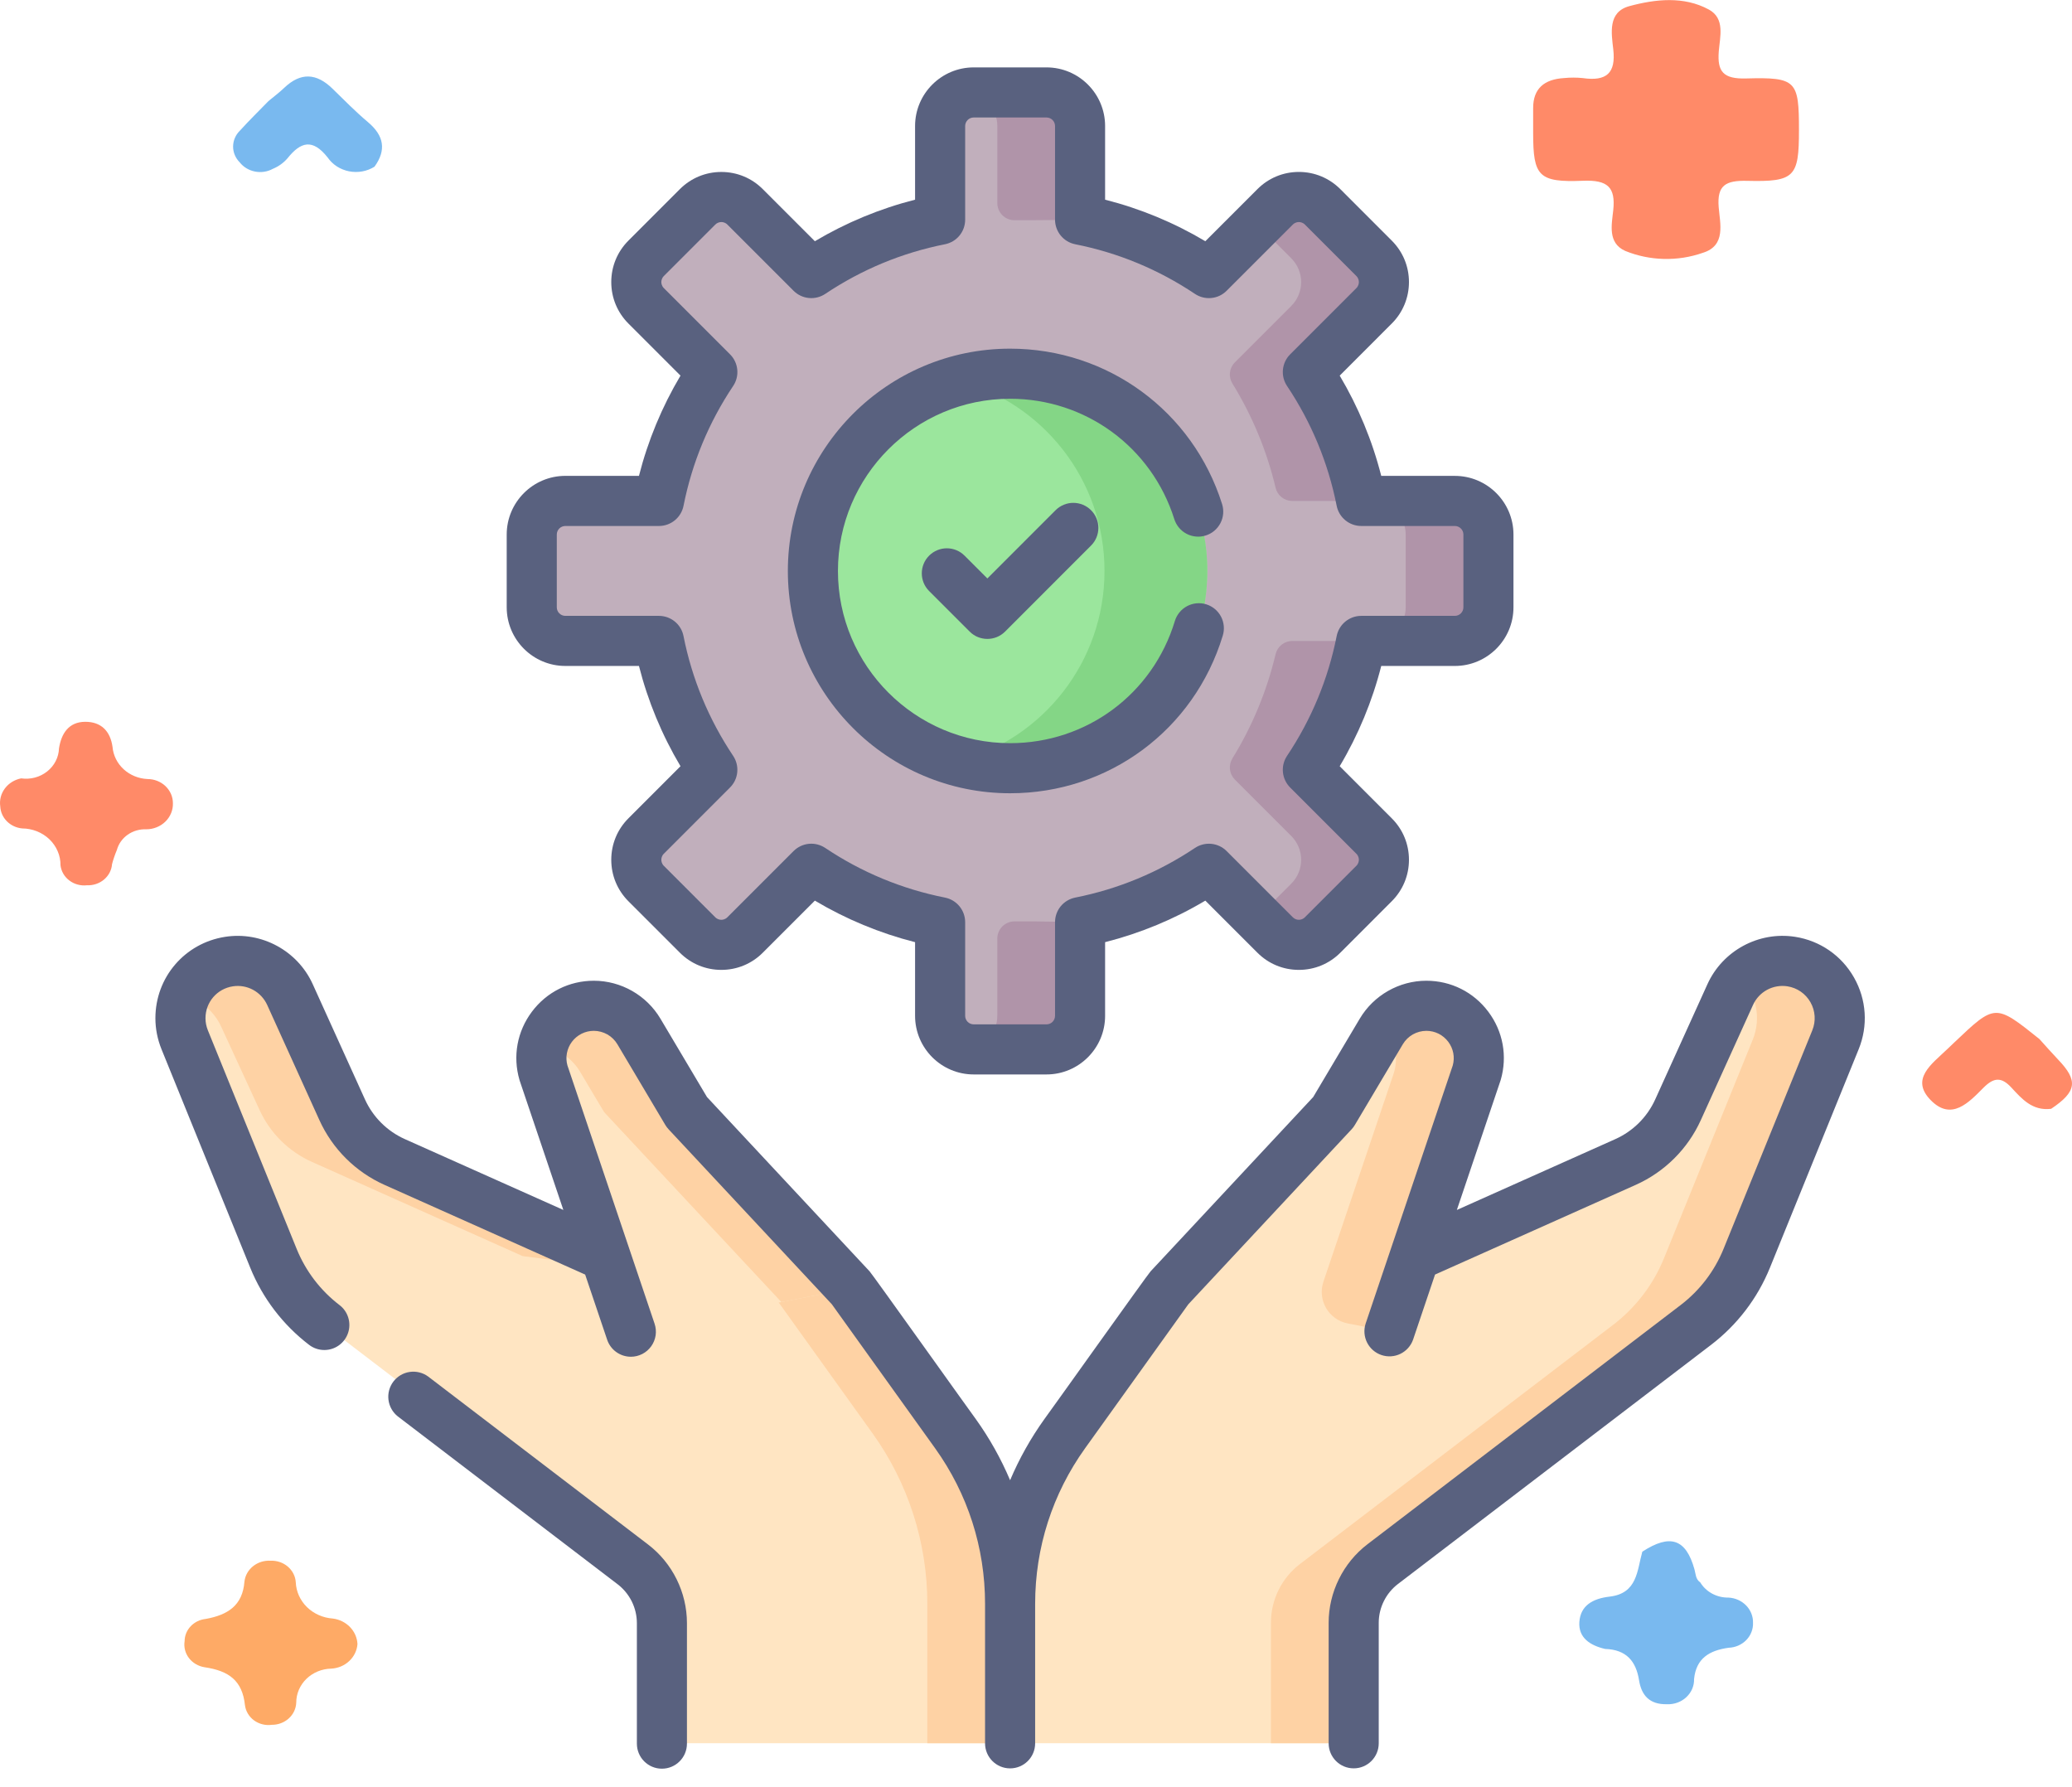
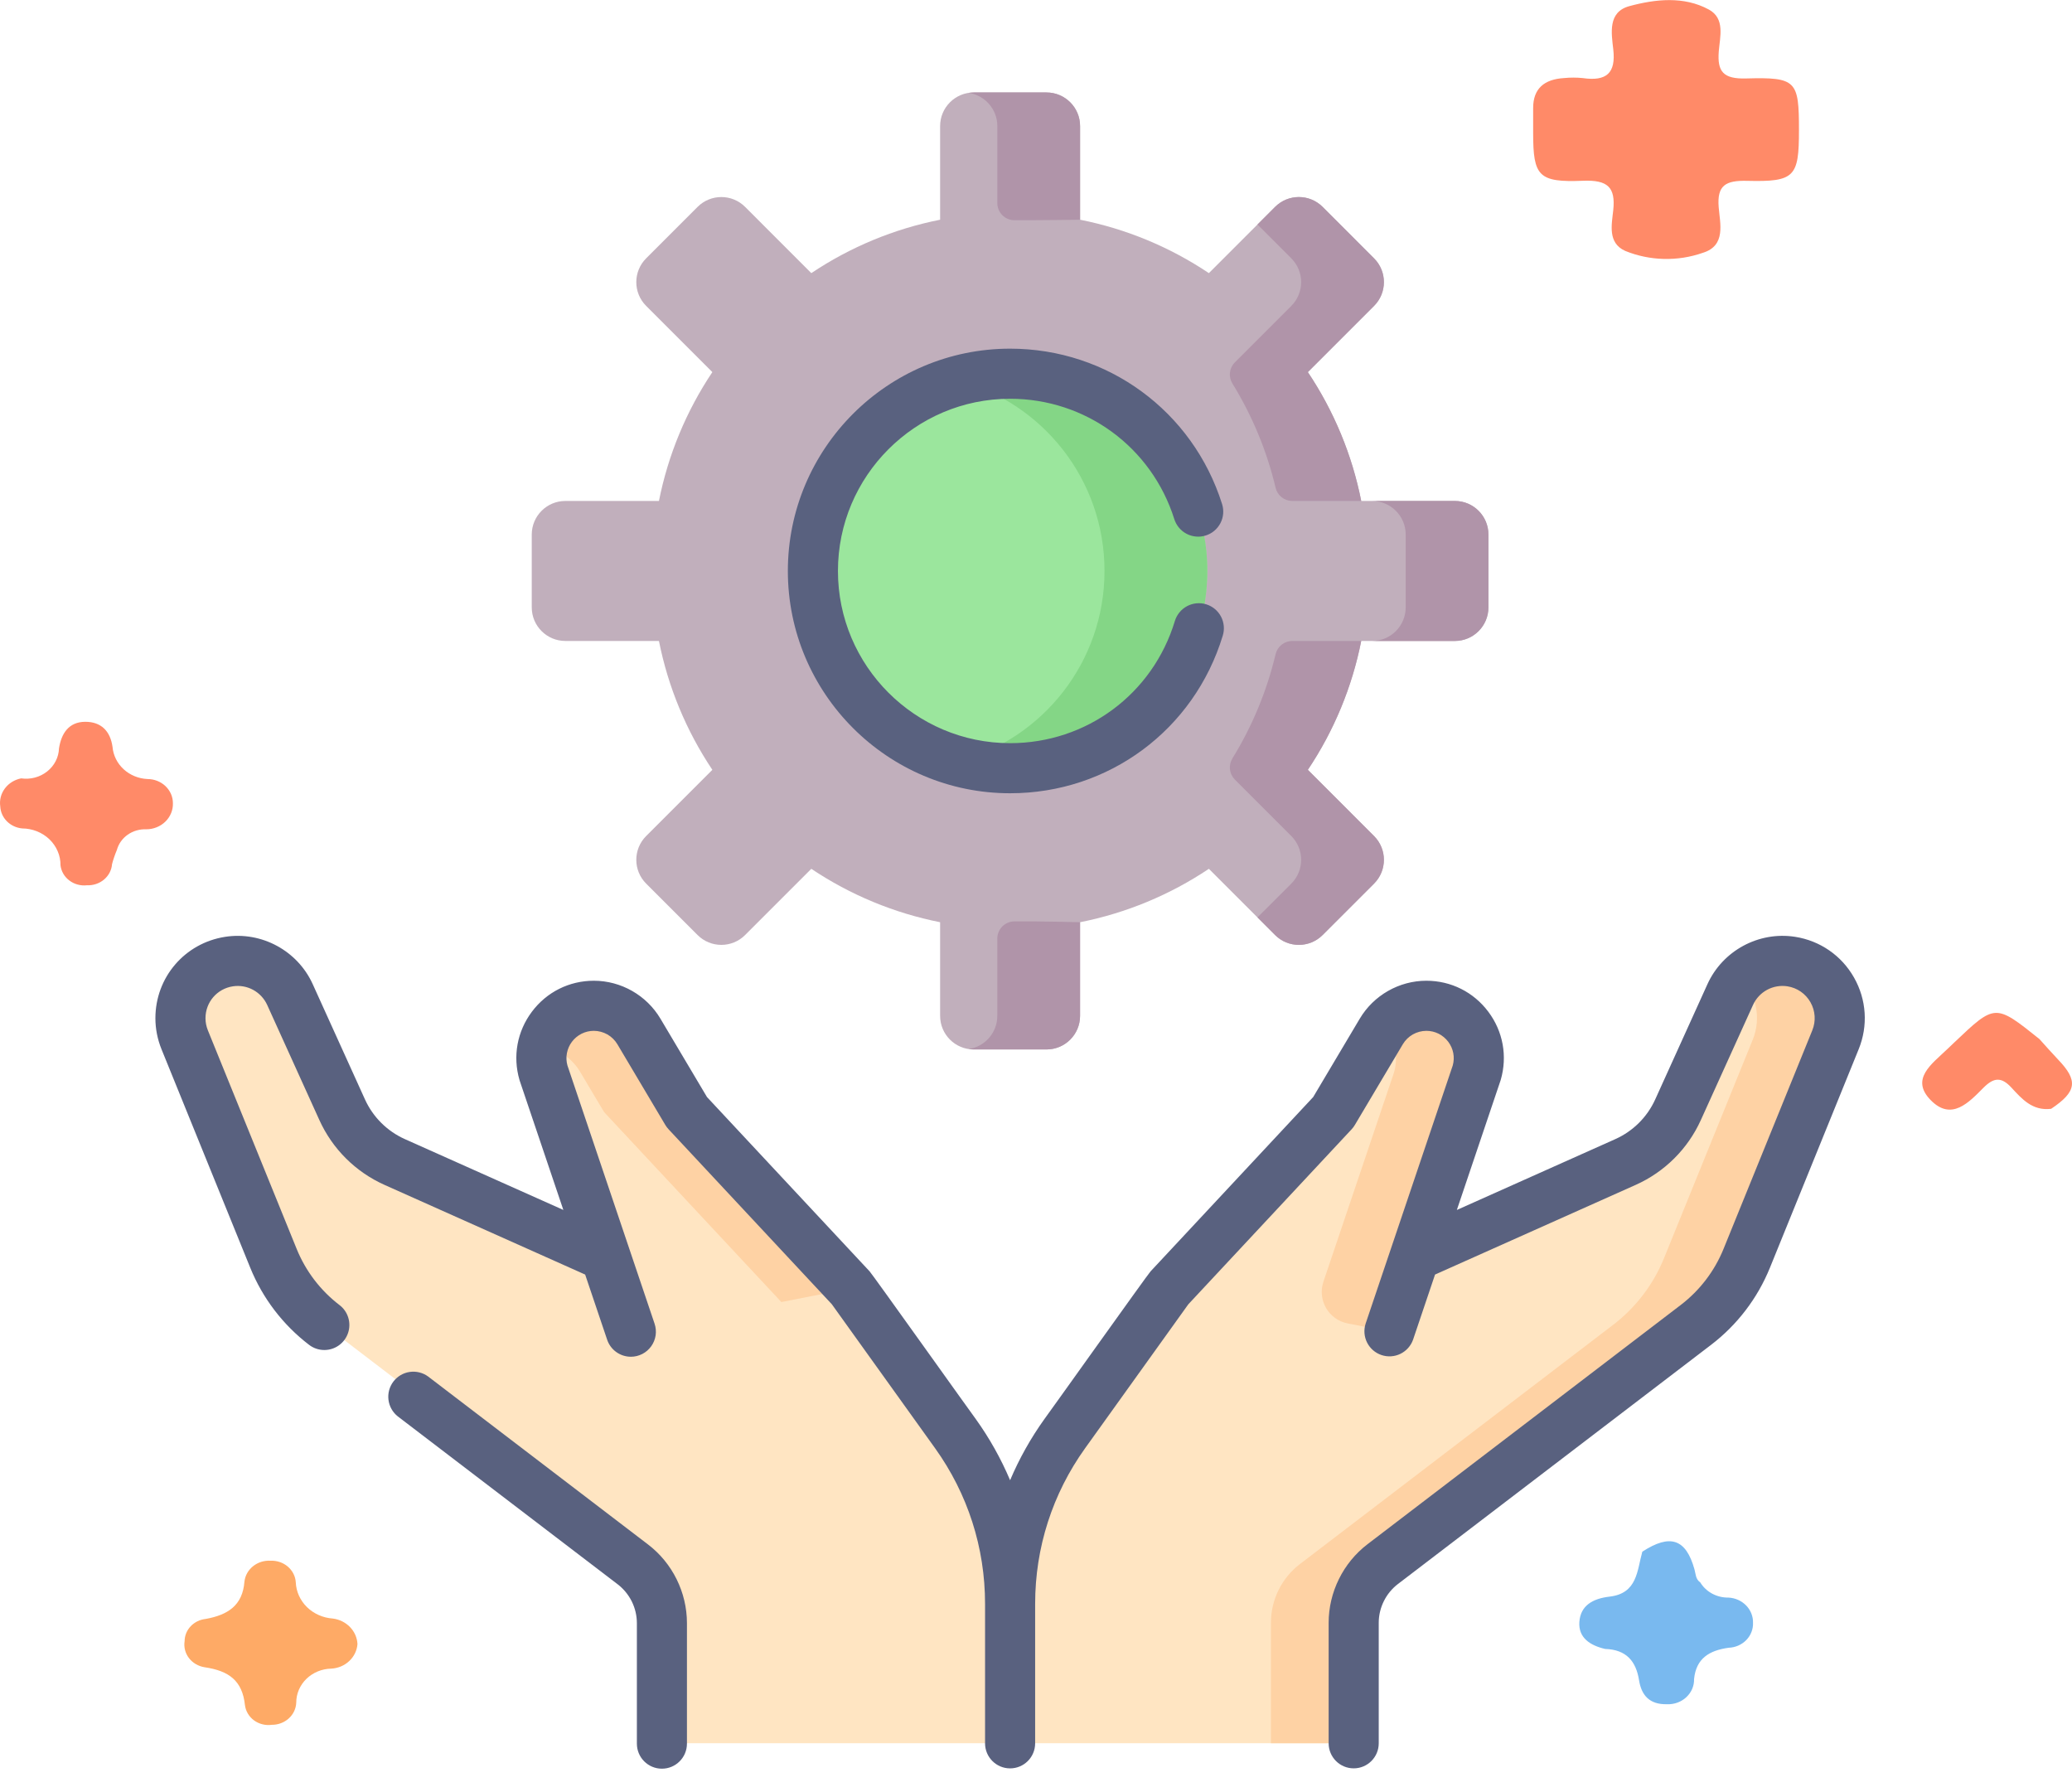
<svg xmlns="http://www.w3.org/2000/svg" width="80" height="69" viewBox="0 0 80 69" fill="none">
  <path d="M61.973 63.662C61.395 63.527 60.938 63.231 60.979 62.623C61.022 61.988 61.492 61.718 62.146 61.642C63.225 61.517 63.206 60.63 63.41 59.907C64.483 59.207 65.094 59.41 65.423 60.588C65.474 60.769 65.464 60.968 65.647 61.093C65.757 61.274 65.916 61.424 66.107 61.527C66.299 61.63 66.516 61.683 66.736 61.679C66.996 61.692 67.24 61.801 67.417 61.982C67.594 62.163 67.69 62.403 67.684 62.65C67.689 62.772 67.669 62.894 67.624 63.008C67.58 63.123 67.512 63.228 67.425 63.318C67.337 63.408 67.232 63.48 67.115 63.532C66.998 63.583 66.872 63.611 66.743 63.616C65.995 63.72 65.49 64.025 65.408 64.822C65.412 64.952 65.387 65.082 65.336 65.203C65.284 65.324 65.207 65.433 65.109 65.525C65.011 65.616 64.895 65.687 64.767 65.734C64.638 65.78 64.501 65.802 64.364 65.796C63.679 65.813 63.375 65.442 63.284 64.871C63.167 64.14 62.798 63.687 61.973 63.662Z" fill="#79B9EF" />
  <path d="M79.194 42.809C78.47 42.897 78.064 42.426 77.661 41.99C77.272 41.569 76.98 41.596 76.583 41.994C76.022 42.556 75.348 43.3 74.54 42.469C73.749 41.657 74.589 41.077 75.16 40.528C75.256 40.435 75.353 40.344 75.45 40.252C77.033 38.747 77.033 38.747 78.742 40.115C78.981 40.379 79.215 40.647 79.462 40.906C80.245 41.722 80.186 42.145 79.194 42.809Z" fill="#FF8A68" />
  <path d="M13.802 63.474C13.783 63.721 13.671 63.954 13.485 64.128C13.3 64.303 13.054 64.407 12.793 64.422C12.43 64.428 12.085 64.57 11.831 64.816C11.578 65.063 11.436 65.394 11.438 65.738C11.428 65.969 11.324 66.187 11.148 66.346C10.972 66.505 10.737 66.593 10.494 66.591C10.373 66.608 10.251 66.601 10.133 66.571C10.015 66.542 9.904 66.49 9.808 66.42C9.711 66.349 9.631 66.261 9.571 66.16C9.511 66.06 9.473 65.949 9.458 65.834C9.357 64.882 8.836 64.506 7.897 64.368C7.655 64.329 7.439 64.202 7.295 64.014C7.151 63.825 7.091 63.591 7.128 63.361C7.129 63.147 7.213 62.942 7.364 62.784C7.515 62.625 7.722 62.526 7.945 62.503C8.796 62.348 9.368 61.984 9.438 61.06C9.465 60.828 9.585 60.615 9.773 60.466C9.961 60.316 10.203 60.241 10.448 60.256C10.693 60.246 10.931 60.328 11.113 60.483C11.294 60.639 11.405 60.855 11.42 61.087C11.434 61.447 11.589 61.788 11.852 62.047C12.116 62.305 12.472 62.462 12.85 62.488C13.105 62.52 13.34 62.637 13.514 62.817C13.688 62.997 13.79 63.23 13.802 63.474Z" fill="#FEAA66" />
-   <path d="M10.365 3.903C10.57 3.732 10.785 3.572 10.976 3.389C11.612 2.783 12.222 2.823 12.835 3.421C13.287 3.863 13.732 4.315 14.216 4.723C14.827 5.241 14.922 5.795 14.46 6.435C14.317 6.525 14.156 6.587 13.987 6.618C13.819 6.648 13.645 6.647 13.477 6.614C13.309 6.581 13.149 6.516 13.007 6.425C12.865 6.333 12.744 6.215 12.65 6.079C12.07 5.346 11.614 5.468 11.099 6.113C10.948 6.288 10.755 6.427 10.537 6.517C10.328 6.632 10.082 6.67 9.846 6.623C9.609 6.577 9.399 6.45 9.255 6.267C9.089 6.1 8.997 5.879 9 5.65C9.003 5.42 9.099 5.201 9.269 5.038C9.62 4.649 9.998 4.281 10.365 3.903Z" fill="#79B9EF" />
  <path d="M0.816 30.051C0.994 30.076 1.175 30.066 1.349 30.02C1.522 29.974 1.683 29.893 1.821 29.784C1.959 29.674 2.071 29.539 2.15 29.385C2.229 29.232 2.272 29.064 2.278 28.893C2.366 28.327 2.648 27.869 3.291 27.867C3.902 27.865 4.259 28.222 4.345 28.838C4.373 29.165 4.526 29.471 4.774 29.699C5.023 29.927 5.35 30.061 5.696 30.077C5.824 30.077 5.952 30.101 6.071 30.148C6.19 30.195 6.298 30.264 6.389 30.35C6.48 30.437 6.552 30.54 6.602 30.653C6.651 30.766 6.676 30.887 6.676 31.009C6.68 31.14 6.657 31.27 6.607 31.392C6.557 31.514 6.482 31.626 6.386 31.72C6.29 31.814 6.176 31.888 6.049 31.939C5.922 31.991 5.785 32.017 5.647 32.017C5.391 32.007 5.138 32.08 4.932 32.225C4.725 32.37 4.577 32.578 4.513 32.814C4.438 32.993 4.375 33.175 4.326 33.362C4.309 33.591 4.198 33.804 4.017 33.957C3.836 34.109 3.6 34.189 3.358 34.178C3.238 34.192 3.116 34.183 2.999 34.151C2.882 34.12 2.774 34.067 2.679 33.995C2.584 33.924 2.504 33.835 2.446 33.735C2.387 33.634 2.35 33.523 2.336 33.409C2.338 33.223 2.302 33.038 2.228 32.866C2.155 32.694 2.046 32.537 1.909 32.404C1.771 32.272 1.607 32.167 1.427 32.095C1.246 32.023 1.053 31.985 0.857 31.984C0.632 31.963 0.422 31.865 0.267 31.709C0.111 31.553 0.02 31.349 0.01 31.135C-0.026 30.891 0.037 30.643 0.187 30.442C0.337 30.24 0.562 30.101 0.816 30.051Z" fill="#FF8A68" />
  <path d="M69.458 5.029C69.458 6.829 69.296 7.027 67.457 6.982C66.624 6.961 66.292 7.156 66.358 7.994C66.409 8.633 66.652 9.485 65.742 9.762C64.771 10.101 63.7 10.074 62.749 9.687C62.063 9.379 62.229 8.667 62.288 8.112C62.381 7.227 62.071 6.94 61.118 6.979C59.4 7.048 59.197 6.799 59.195 5.151C59.195 4.827 59.198 4.503 59.195 4.179C59.191 3.418 59.625 3.059 60.39 3.014C60.628 2.99 60.868 2.99 61.106 3.014C62.034 3.149 62.391 2.818 62.289 1.91C62.219 1.289 62.067 0.465 62.909 0.237C63.911 -0.034 65.013 -0.157 65.978 0.368C66.615 0.714 66.406 1.426 66.362 1.982C66.3 2.768 66.536 3.054 67.42 3.029C69.362 2.976 69.458 3.116 69.458 5.029Z" fill="#FF8A68" />
  <path d="M56.172 19.341H52.557C52.205 17.563 51.504 15.873 50.496 14.366L53.053 11.809C53.559 11.303 53.559 10.481 53.053 9.975L51.066 7.987C50.559 7.481 49.738 7.481 49.232 7.987L46.675 10.545C45.169 9.536 43.479 8.835 41.702 8.483V4.867C41.702 4.151 41.121 3.57 40.405 3.57H37.595C36.879 3.57 36.298 4.151 36.298 4.867V8.483C34.521 8.835 32.83 9.536 31.325 10.545L28.768 7.987C28.262 7.481 27.441 7.481 26.934 7.987L24.947 9.975C24.441 10.481 24.441 11.303 24.947 11.809L27.504 14.366C26.496 15.873 25.795 17.563 25.442 19.341H21.828C21.112 19.341 20.531 19.922 20.531 20.638V23.449C20.531 24.165 21.112 24.746 21.828 24.746H25.442C25.795 26.524 26.496 28.215 27.504 29.721L24.947 32.278C24.441 32.785 24.441 33.606 24.947 34.113L26.934 36.1C27.441 36.606 28.262 36.606 28.768 36.1L31.325 33.543C32.83 34.551 34.521 35.252 36.298 35.605V39.22C36.298 39.936 36.879 40.517 37.595 40.517H40.405C41.121 40.517 41.702 39.937 41.702 39.22V35.605C43.479 35.252 45.169 34.551 46.675 33.543L49.232 36.1C49.738 36.606 50.559 36.606 51.066 36.1L53.053 34.113C53.559 33.606 53.559 32.785 53.053 32.278L50.496 29.721C51.504 28.215 52.205 26.524 52.557 24.746H56.172C56.888 24.746 57.469 24.165 57.469 23.449V20.638C57.469 19.922 56.888 19.341 56.172 19.341Z" fill="#C1AFBC" />
  <path d="M49.858 9.975C50.364 10.481 50.364 11.303 49.858 11.809L47.678 13.989C47.572 14.095 47.506 14.233 47.489 14.381C47.471 14.53 47.505 14.679 47.583 14.806C48.35 16.051 48.913 17.409 49.251 18.831C49.285 18.976 49.368 19.106 49.484 19.198C49.601 19.291 49.746 19.341 49.895 19.341H52.557C52.205 17.563 51.504 15.873 50.496 14.366L53.053 11.809C53.559 11.303 53.559 10.481 53.053 9.975L51.066 7.987C50.559 7.481 49.739 7.481 49.232 7.987L48.551 8.668L49.858 9.975ZM38.507 4.867V7.839C38.506 8.014 38.575 8.182 38.699 8.306C38.822 8.431 38.99 8.501 39.165 8.502C40.106 8.506 41.702 8.483 41.702 8.483V4.867C41.702 4.151 41.121 3.57 40.405 3.57H37.595C37.529 3.57 37.465 3.577 37.403 3.586C38.027 3.679 38.507 4.217 38.507 4.867ZM56.172 19.341H52.977C53.693 19.341 54.274 19.922 54.274 20.638V23.449C54.274 24.165 53.693 24.746 52.977 24.746H56.172C56.888 24.746 57.468 24.165 57.468 23.449V20.638C57.468 19.922 56.888 19.341 56.172 19.341ZM50.496 29.721C51.504 28.215 52.205 26.524 52.557 24.746H49.895C49.746 24.746 49.601 24.797 49.484 24.889C49.367 24.982 49.285 25.111 49.251 25.256C48.913 26.678 48.35 28.037 47.583 29.281C47.505 29.408 47.471 29.558 47.489 29.706C47.506 29.854 47.572 29.992 47.678 30.098L49.858 32.278C50.364 32.785 50.364 33.606 49.858 34.113L48.551 35.419L49.232 36.1C49.738 36.606 50.559 36.606 51.066 36.1L53.053 34.113C53.559 33.606 53.559 32.785 53.053 32.279L50.496 29.721ZM39.161 35.573C38.986 35.576 38.82 35.646 38.697 35.77C38.575 35.895 38.506 36.062 38.506 36.237V39.22C38.506 39.871 38.027 40.408 37.402 40.501C37.465 40.511 37.529 40.517 37.595 40.517H40.405C41.121 40.517 41.701 39.936 41.701 39.22V35.604C41.702 35.604 40.111 35.563 39.161 35.573Z" fill="#B094A9" />
  <path d="M38.999 29.657C43.204 29.657 46.613 26.247 46.613 22.041C46.613 17.835 43.204 14.426 38.999 14.426C34.794 14.426 31.386 17.835 31.386 22.041C31.386 26.247 34.794 29.657 38.999 29.657Z" fill="#9BE69D" />
  <path d="M39 14.426C38.313 14.426 37.648 14.518 37.016 14.689C40.258 15.562 42.645 18.522 42.645 22.041C42.645 25.561 40.258 28.521 37.016 29.394C37.663 29.569 38.33 29.657 39 29.657C43.205 29.657 46.613 26.247 46.613 22.041C46.613 17.835 43.205 14.426 39 14.426Z" fill="#84D686" />
  <path d="M39 67.302V61.915C39 59.558 39.739 57.26 41.112 55.345L45.131 49.738L54.626 48.494L62.761 44.858C63.661 44.456 64.382 43.738 64.789 42.841L66.805 38.393C67.004 37.953 67.342 37.59 67.768 37.36C68.193 37.13 68.682 37.046 69.159 37.12C70.569 37.34 71.406 38.817 70.869 40.139L67.442 48.577C67.029 49.595 66.35 50.483 65.477 51.15L53.386 60.384C53.038 60.65 52.756 60.992 52.562 61.385C52.367 61.778 52.266 62.21 52.266 62.648V67.302H39V67.302Z" fill="#FFE5C2" />
  <path d="M69.159 37.12C68.807 37.065 68.447 37.096 68.11 37.211C67.773 37.325 67.468 37.519 67.222 37.776C67.797 38.379 68.018 39.291 67.674 40.139L64.247 48.577C63.834 49.595 63.155 50.483 62.282 51.15L50.191 60.384C49.843 60.65 49.561 60.992 49.367 61.385C49.172 61.778 49.071 62.21 49.071 62.648V67.302H52.266V62.648C52.266 62.21 52.367 61.778 52.562 61.385C52.756 60.992 53.038 60.65 53.386 60.384L65.477 51.15C66.35 50.483 67.028 49.595 67.442 48.577L70.869 40.139C71.406 38.817 70.569 37.339 69.159 37.12Z" fill="#FED2A4" />
  <path d="M45.132 49.739L51.481 42.935L53.332 39.818C53.512 39.517 53.766 39.267 54.071 39.093C54.376 38.919 54.721 38.828 55.072 38.828C56.421 38.828 57.392 40.124 57.015 41.419L53.643 51.41L45.132 49.739Z" fill="#FFE5C2" />
  <path d="M55.071 38.828C54.763 38.828 54.459 38.899 54.182 39.034C53.905 39.17 53.663 39.367 53.474 39.611C53.853 40.099 54.012 40.759 53.819 41.419L51.098 49.482C50.858 50.192 51.298 50.95 52.033 51.094L53.642 51.41L57.014 41.419C57.392 40.123 56.42 38.828 55.071 38.828Z" fill="#FED2A4" />
  <path d="M39 67.302V61.915C39 59.558 38.261 57.26 36.888 55.345L32.868 49.738L23.373 48.494L15.239 44.858C14.339 44.456 13.618 43.738 13.211 42.841L11.195 38.393C10.996 37.953 10.657 37.59 10.232 37.36C9.807 37.13 9.318 37.046 8.84 37.12C7.43 37.34 6.594 38.817 7.131 40.139L10.558 48.577C10.971 49.595 11.65 50.483 12.523 51.15L24.613 60.384C24.962 60.65 25.244 60.992 25.438 61.385C25.632 61.778 25.733 62.21 25.733 62.648V67.302H39V67.302Z" fill="#FFE5C2" />
-   <path d="M36.888 55.345L32.868 49.738L23.373 48.494L15.238 44.858C14.339 44.456 13.617 43.738 13.211 42.841L11.195 38.393C10.995 37.953 10.657 37.59 10.232 37.36C9.806 37.13 9.318 37.046 8.84 37.12C8.045 37.244 7.433 37.767 7.146 38.437C7.452 38.526 7.736 38.68 7.978 38.889C8.22 39.098 8.413 39.357 8.545 39.648L10.016 42.841C10.422 43.738 11.144 44.456 12.043 44.858L20.178 48.494L29.673 49.738L33.693 55.344C35.066 57.26 35.804 59.558 35.804 61.915V67.302H38.999V61.915C38.999 59.558 38.261 57.26 36.888 55.345Z" fill="#FED2A4" />
  <path d="M32.869 49.739L26.52 42.935L24.668 39.818C24.489 39.517 24.234 39.267 23.929 39.093C23.624 38.919 23.279 38.828 22.928 38.828C21.579 38.828 20.608 40.124 20.985 41.419L24.358 51.41L32.869 49.739Z" fill="#FFE5C2" />
  <path d="M22.395 41.375L23.324 42.935L30.168 50.269L32.868 49.739L26.519 42.935L24.668 39.818C24.488 39.517 24.234 39.267 23.929 39.093C23.624 38.919 23.279 38.828 22.928 38.828C21.939 38.828 21.153 39.525 20.953 40.407C21.25 40.452 21.534 40.561 21.783 40.729C22.032 40.896 22.241 41.117 22.395 41.375Z" fill="#FED2A4" />
-   <path d="M21.828 25.711H24.67C25.016 27.072 25.556 28.375 26.274 29.582L24.264 31.593C23.836 32.02 23.601 32.589 23.601 33.194C23.601 33.799 23.836 34.367 24.263 34.795L26.25 36.782C26.678 37.21 27.246 37.445 27.851 37.445C28.455 37.445 29.024 37.21 29.451 36.782L31.462 34.771C32.668 35.489 33.971 36.029 35.331 36.375V39.218C35.331 40.467 36.347 41.482 37.595 41.482H40.405C41.653 41.482 42.668 40.467 42.668 39.218V36.375C44.029 36.029 45.332 35.489 46.538 34.771L48.549 36.782C48.976 37.21 49.544 37.445 50.149 37.445C50.754 37.445 51.322 37.21 51.75 36.782L53.736 34.795C54.164 34.367 54.4 33.799 54.4 33.194C54.4 32.589 54.164 32.02 53.736 31.593L51.726 29.582C52.443 28.375 52.984 27.072 53.33 25.711H56.172C57.42 25.711 58.435 24.696 58.435 23.447V20.637C58.435 19.388 57.42 18.373 56.172 18.373H53.33C52.984 17.012 52.443 15.709 51.726 14.502L53.736 12.491C53.947 12.281 54.114 12.032 54.228 11.757C54.342 11.482 54.4 11.187 54.4 10.89C54.4 10.285 54.164 9.717 53.736 9.289L51.75 7.302C51.322 6.874 50.754 6.638 50.149 6.638C49.544 6.638 48.976 6.874 48.549 7.302L46.538 9.313C45.332 8.595 44.029 8.055 42.668 7.709V4.866C42.668 3.617 41.653 2.602 40.405 2.602H37.595C36.347 2.602 35.331 3.617 35.331 4.866V7.709C33.971 8.055 32.668 8.595 31.462 9.313L29.451 7.302C29.024 6.874 28.455 6.639 27.851 6.639C27.246 6.639 26.678 6.874 26.25 7.302L24.264 9.289C23.836 9.717 23.601 10.285 23.601 10.89C23.601 11.495 23.836 12.063 24.263 12.491L26.274 14.502C25.556 15.709 25.016 17.012 24.67 18.372H21.828C20.58 18.372 19.564 19.388 19.564 20.637V23.447C19.565 24.696 20.58 25.711 21.828 25.711ZM21.498 20.637C21.498 20.549 21.533 20.465 21.595 20.403C21.657 20.342 21.741 20.307 21.828 20.307H25.443C25.904 20.307 26.301 19.98 26.391 19.528C26.72 17.868 27.364 16.312 28.307 14.902C28.432 14.716 28.488 14.493 28.466 14.27C28.444 14.047 28.346 13.839 28.188 13.681L25.631 11.123C25.547 11.039 25.534 10.941 25.534 10.89C25.534 10.839 25.547 10.741 25.631 10.657L27.618 8.67C27.648 8.639 27.685 8.614 27.725 8.598C27.765 8.581 27.808 8.573 27.851 8.573C27.902 8.573 28 8.585 28.084 8.67L30.641 11.227C30.799 11.385 31.007 11.483 31.23 11.505C31.453 11.527 31.676 11.471 31.862 11.347C33.272 10.404 34.827 9.759 36.486 9.43C36.706 9.386 36.904 9.268 37.046 9.095C37.188 8.922 37.265 8.705 37.265 8.481V4.866C37.265 4.778 37.3 4.694 37.362 4.632C37.424 4.57 37.508 4.536 37.595 4.536H40.405C40.493 4.536 40.576 4.571 40.638 4.632C40.7 4.694 40.735 4.778 40.735 4.866V8.481C40.735 8.705 40.813 8.922 40.955 9.095C41.097 9.268 41.294 9.386 41.514 9.43C43.173 9.759 44.729 10.404 46.138 11.347C46.324 11.471 46.547 11.527 46.77 11.505C46.993 11.484 47.201 11.385 47.359 11.227L49.916 8.67C50 8.586 50.098 8.573 50.149 8.573C50.2 8.573 50.298 8.586 50.383 8.67L52.37 10.657C52.453 10.741 52.466 10.839 52.466 10.89C52.466 10.941 52.453 11.04 52.369 11.124L49.812 13.681C49.654 13.839 49.556 14.047 49.534 14.27C49.512 14.493 49.568 14.716 49.693 14.902C50.635 16.312 51.28 17.868 51.609 19.528C51.652 19.747 51.771 19.945 51.944 20.087C52.117 20.229 52.333 20.307 52.557 20.307H56.172C56.259 20.307 56.343 20.342 56.405 20.404C56.467 20.465 56.502 20.549 56.502 20.637V23.447C56.502 23.535 56.467 23.619 56.405 23.68C56.343 23.742 56.259 23.777 56.172 23.777H52.557C52.333 23.777 52.117 23.855 51.944 23.997C51.771 24.139 51.652 24.337 51.609 24.556C51.28 26.216 50.635 27.772 49.693 29.182C49.568 29.368 49.512 29.591 49.534 29.814C49.556 30.037 49.654 30.245 49.812 30.403L52.369 32.961C52.453 33.045 52.466 33.143 52.466 33.194C52.466 33.245 52.453 33.343 52.369 33.427L50.382 35.414C50.352 35.445 50.315 35.469 50.275 35.486C50.235 35.503 50.192 35.511 50.149 35.511C50.105 35.511 50.063 35.503 50.023 35.486C49.983 35.469 49.946 35.445 49.916 35.414L47.359 32.857C47.201 32.699 46.992 32.6 46.77 32.579C46.547 32.557 46.324 32.613 46.138 32.737C44.728 33.68 43.172 34.325 41.513 34.654C41.294 34.698 41.096 34.816 40.954 34.989C40.812 35.162 40.735 35.379 40.735 35.603V39.218C40.734 39.306 40.7 39.39 40.638 39.452C40.576 39.514 40.492 39.548 40.405 39.548H37.595C37.507 39.548 37.423 39.513 37.362 39.452C37.3 39.39 37.265 39.306 37.265 39.218V35.603C37.265 35.379 37.187 35.162 37.045 34.989C36.903 34.816 36.706 34.698 36.486 34.654C34.827 34.325 33.271 33.68 31.862 32.737C31.676 32.613 31.452 32.556 31.23 32.578C31.007 32.6 30.799 32.699 30.64 32.857L28.084 35.414C28 35.498 27.902 35.511 27.851 35.511C27.8 35.511 27.701 35.498 27.617 35.414L25.63 33.427C25.546 33.343 25.534 33.245 25.534 33.194C25.534 33.143 25.546 33.044 25.631 32.961L28.187 30.403C28.345 30.245 28.444 30.037 28.465 29.814C28.487 29.591 28.431 29.368 28.307 29.182C27.364 27.772 26.719 26.216 26.39 24.556C26.347 24.337 26.229 24.139 26.056 23.997C25.883 23.855 25.666 23.777 25.442 23.777H21.828C21.74 23.777 21.656 23.742 21.595 23.68C21.533 23.619 21.498 23.535 21.498 23.447V20.637H21.498Z" fill="#59617F" />
-   <path d="M40.757 19.697L38.122 22.333L37.241 21.452C36.864 21.074 36.252 21.074 35.874 21.452C35.496 21.829 35.496 22.442 35.874 22.819L37.439 24.384C37.627 24.573 37.875 24.667 38.122 24.667C38.37 24.667 38.617 24.573 38.806 24.384L42.124 21.065C42.306 20.884 42.408 20.637 42.408 20.381C42.408 20.125 42.306 19.879 42.124 19.697C41.943 19.516 41.697 19.414 41.441 19.414C41.184 19.414 40.938 19.516 40.757 19.697Z" fill="#59617F" />
  <path d="M39 30.626C42.805 30.626 46.104 28.182 47.21 24.544C47.248 24.422 47.262 24.294 47.25 24.167C47.238 24.04 47.202 23.916 47.142 23.803C47.082 23.69 47.001 23.59 46.902 23.509C46.804 23.428 46.691 23.367 46.568 23.33C46.446 23.293 46.318 23.28 46.191 23.293C46.064 23.306 45.941 23.343 45.829 23.404C45.716 23.464 45.617 23.547 45.537 23.646C45.456 23.745 45.396 23.859 45.36 23.981C44.504 26.799 41.947 28.692 39 28.692C35.335 28.692 32.353 25.709 32.353 22.044C32.353 18.378 35.335 15.395 39 15.395C41.917 15.395 44.465 17.263 45.34 20.043C45.379 20.164 45.44 20.276 45.522 20.374C45.603 20.471 45.703 20.551 45.816 20.61C45.929 20.669 46.052 20.704 46.178 20.715C46.305 20.727 46.432 20.713 46.553 20.674C46.674 20.636 46.787 20.575 46.884 20.493C46.981 20.411 47.061 20.311 47.12 20.199C47.179 20.086 47.215 19.963 47.226 19.837C47.237 19.71 47.223 19.583 47.185 19.462C46.054 15.872 42.765 13.461 39 13.461C34.268 13.461 30.419 17.311 30.419 22.044C30.419 26.776 34.269 30.626 39 30.626ZM71.585 37.743C71.104 36.893 70.273 36.319 69.308 36.168C67.903 35.95 66.511 36.702 65.924 37.998L63.908 42.446C63.599 43.128 63.05 43.673 62.367 43.979L56.249 46.714L57.93 41.732C57.935 41.719 57.939 41.706 57.943 41.693C58.208 40.781 58.034 39.821 57.464 39.061C56.894 38.3 56.022 37.864 55.071 37.864C54.022 37.864 53.037 38.425 52.501 39.328L50.702 42.355L44.425 49.083C44.346 49.153 40.416 54.672 40.326 54.785C39.798 55.521 39.353 56.314 39 57.148C38.646 56.313 38.202 55.521 37.674 54.785C37.602 54.698 33.67 49.179 33.575 49.083L27.297 42.355L25.499 39.328C24.963 38.425 23.978 37.864 22.928 37.864C21.978 37.864 21.106 38.3 20.536 39.061C19.966 39.821 19.791 40.781 20.057 41.693C20.061 41.706 20.065 41.719 20.069 41.732L21.751 46.713L15.633 43.979C14.949 43.673 14.4 43.127 14.091 42.445L12.075 37.998C11.488 36.702 10.096 35.95 8.691 36.169C7.132 36.412 6 37.734 6 39.311C6 39.718 6.079 40.12 6.235 40.507L9.662 48.944C10.14 50.122 10.925 51.151 11.936 51.923C12.104 52.051 12.31 52.121 12.522 52.121C12.724 52.121 12.921 52.058 13.086 51.94C13.25 51.822 13.373 51.656 13.438 51.464C13.503 51.273 13.506 51.066 13.447 50.872C13.388 50.678 13.27 50.508 13.109 50.386C12.373 49.824 11.802 49.075 11.454 48.217L8.027 39.781C7.966 39.632 7.934 39.472 7.934 39.311C7.934 38.693 8.377 38.175 8.989 38.08C9.258 38.038 9.533 38.086 9.772 38.215C10.011 38.345 10.202 38.549 10.315 38.796L12.331 43.243C12.835 44.356 13.729 45.246 14.844 45.745L22.593 49.208L23.442 51.723C23.506 51.914 23.629 52.081 23.794 52.199C23.958 52.317 24.155 52.38 24.357 52.381C24.511 52.381 24.662 52.344 24.799 52.274C24.935 52.204 25.053 52.102 25.143 51.977C25.232 51.853 25.291 51.708 25.314 51.556C25.336 51.405 25.322 51.249 25.273 51.104L21.909 41.135C21.865 40.98 21.858 40.816 21.889 40.658C21.919 40.499 21.985 40.35 22.082 40.221C22.18 40.09 22.308 39.983 22.455 39.909C22.602 39.836 22.764 39.798 22.928 39.798C23.111 39.799 23.291 39.847 23.451 39.937C23.61 40.028 23.743 40.158 23.837 40.316L25.688 43.432C25.724 43.492 25.765 43.547 25.813 43.598L32.117 50.354L36.103 55.912C37.365 57.673 38.033 59.751 38.033 61.919V67.306C38.033 67.84 38.466 68.273 39 68.273C39.534 68.273 39.967 67.84 39.967 67.306V61.919C39.967 59.751 40.634 57.674 41.897 55.912L45.881 50.356L52.187 43.598C52.234 43.547 52.276 43.492 52.311 43.432L54.163 40.316C54.257 40.158 54.39 40.028 54.549 39.937C54.708 39.847 54.888 39.799 55.072 39.798C55.236 39.798 55.398 39.836 55.545 39.909C55.691 39.983 55.819 40.09 55.917 40.221C56.014 40.35 56.081 40.499 56.111 40.658C56.141 40.816 56.134 40.98 56.091 41.135L52.726 51.104C52.649 51.346 52.669 51.608 52.784 51.835C52.898 52.061 53.097 52.234 53.338 52.315C53.578 52.396 53.841 52.38 54.069 52.269C54.297 52.158 54.473 51.962 54.558 51.723L55.407 49.208L63.156 45.745C64.271 45.246 65.165 44.357 65.669 43.244L67.685 38.796C67.798 38.548 67.988 38.344 68.227 38.215C68.467 38.085 68.742 38.038 69.011 38.079C69.389 38.138 69.714 38.363 69.903 38.696C70.091 39.029 70.117 39.424 69.973 39.779L66.546 48.217C66.198 49.074 65.626 49.823 64.89 50.385L52.799 59.619C51.86 60.336 51.299 61.47 51.299 62.652V67.305C51.299 67.839 51.732 68.272 52.266 68.272C52.8 68.272 53.233 67.839 53.233 67.305V62.652C53.233 62.069 53.51 61.51 53.973 61.156L66.064 51.922C67.074 51.15 67.859 50.122 68.337 48.944L71.764 40.507C72.132 39.601 72.067 38.594 71.585 37.743Z" fill="#59617F" />
  <path d="M25.024 59.631L16.533 53.146C16.329 52.995 16.073 52.931 15.822 52.967C15.571 53.002 15.344 53.136 15.19 53.337C15.036 53.539 14.967 53.793 14.999 54.045C15.031 54.297 15.16 54.526 15.359 54.684L23.851 61.168C24.08 61.344 24.265 61.571 24.394 61.83C24.522 62.089 24.589 62.374 24.59 62.663V67.318C24.59 67.852 25.022 68.285 25.556 68.285C26.09 68.285 26.523 67.852 26.523 67.318V62.663C26.523 61.482 25.963 60.348 25.024 59.631Z" fill="#59617F" />
</svg>